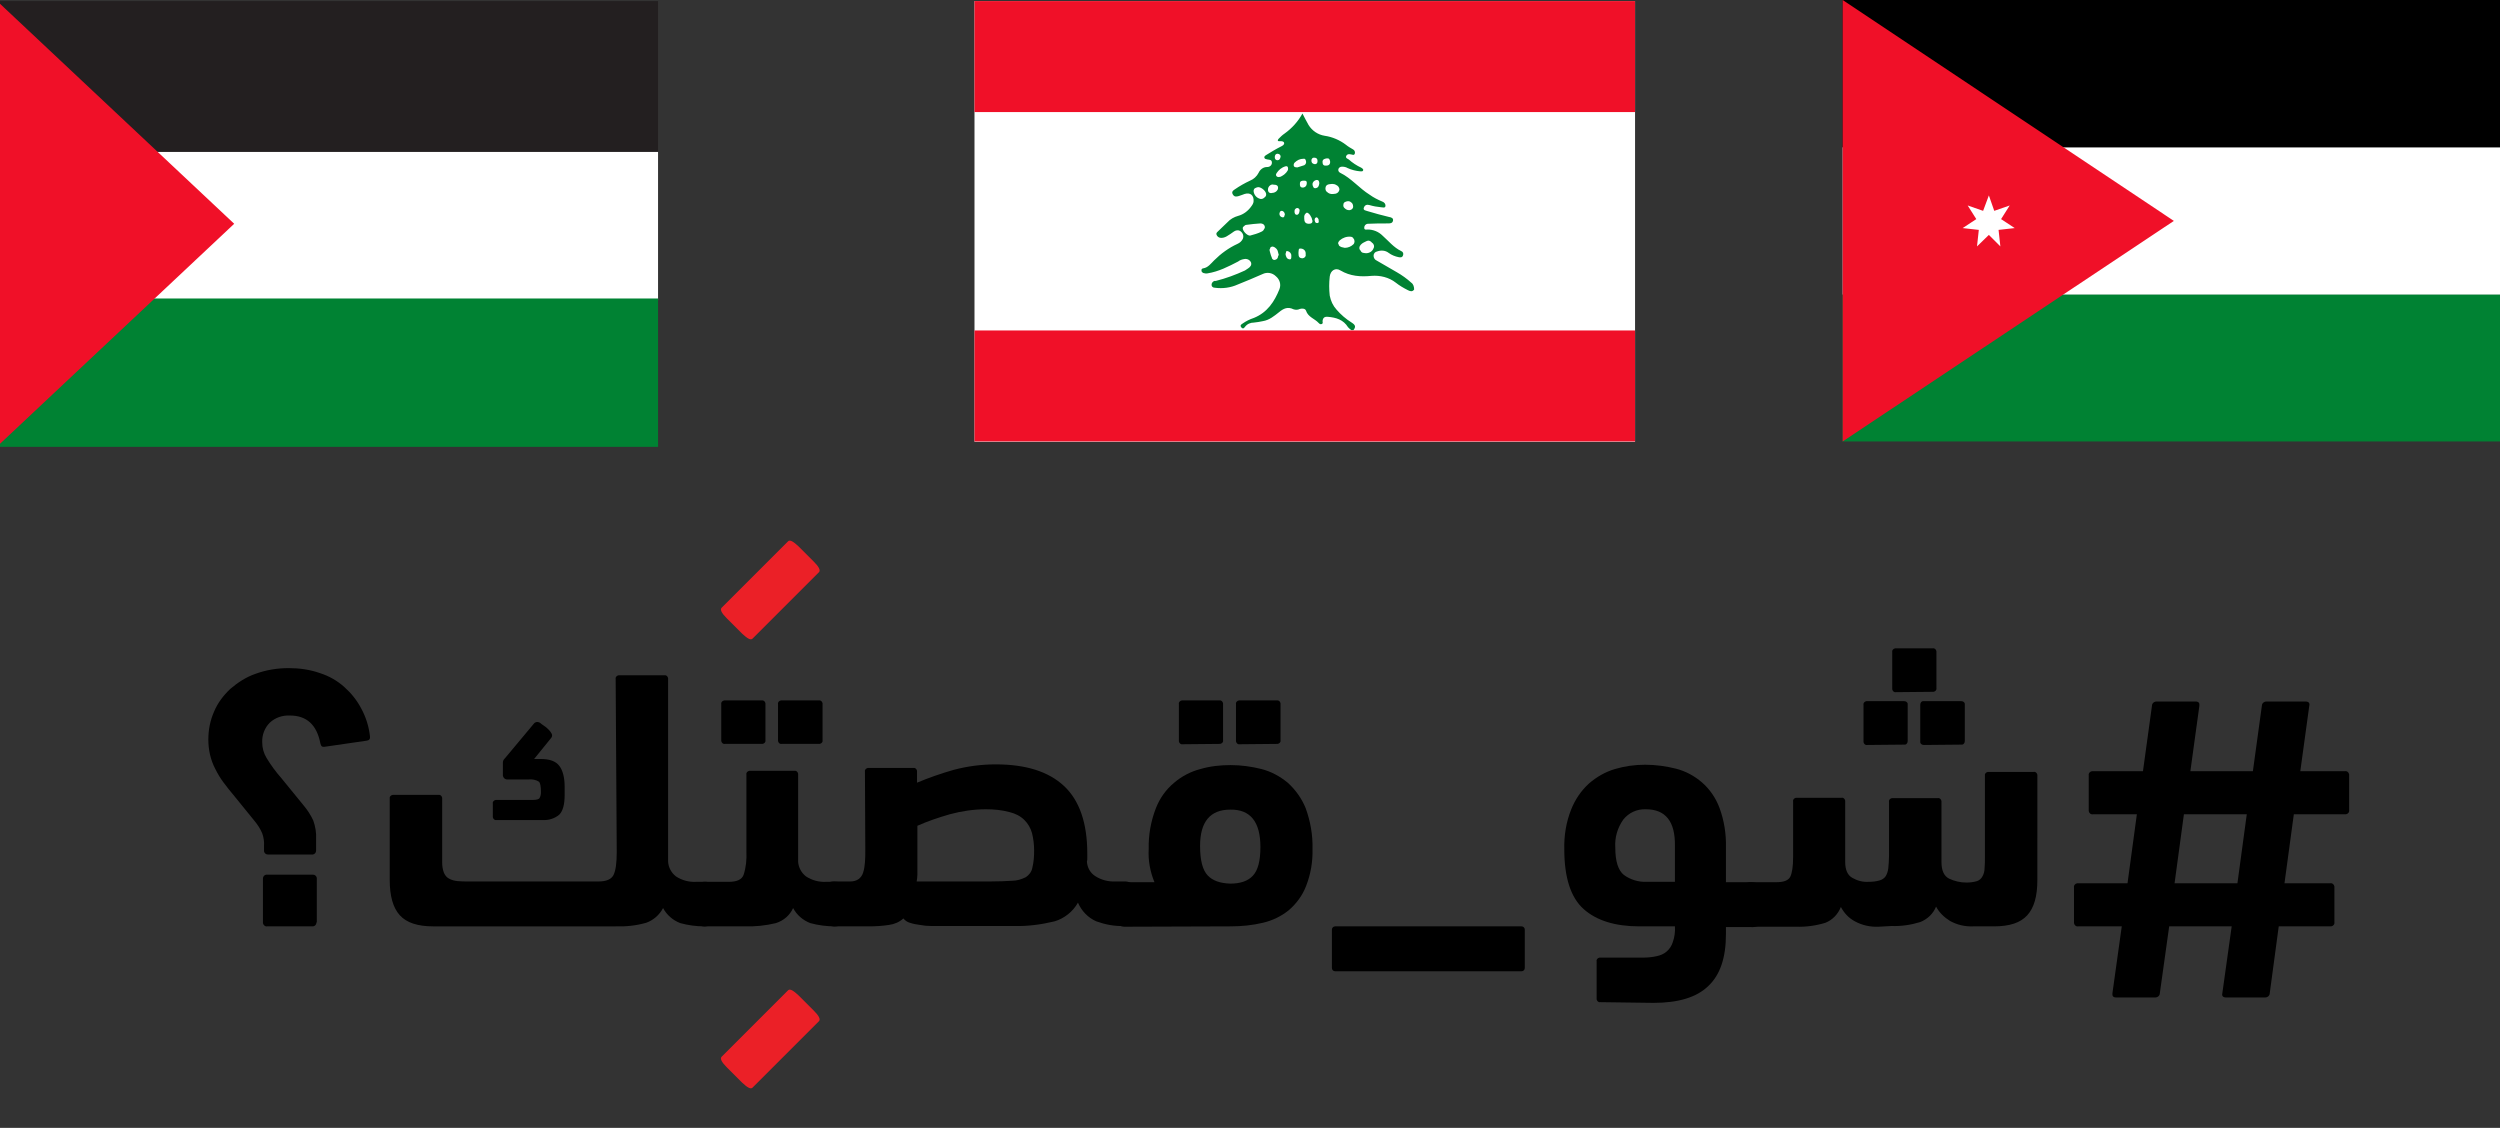
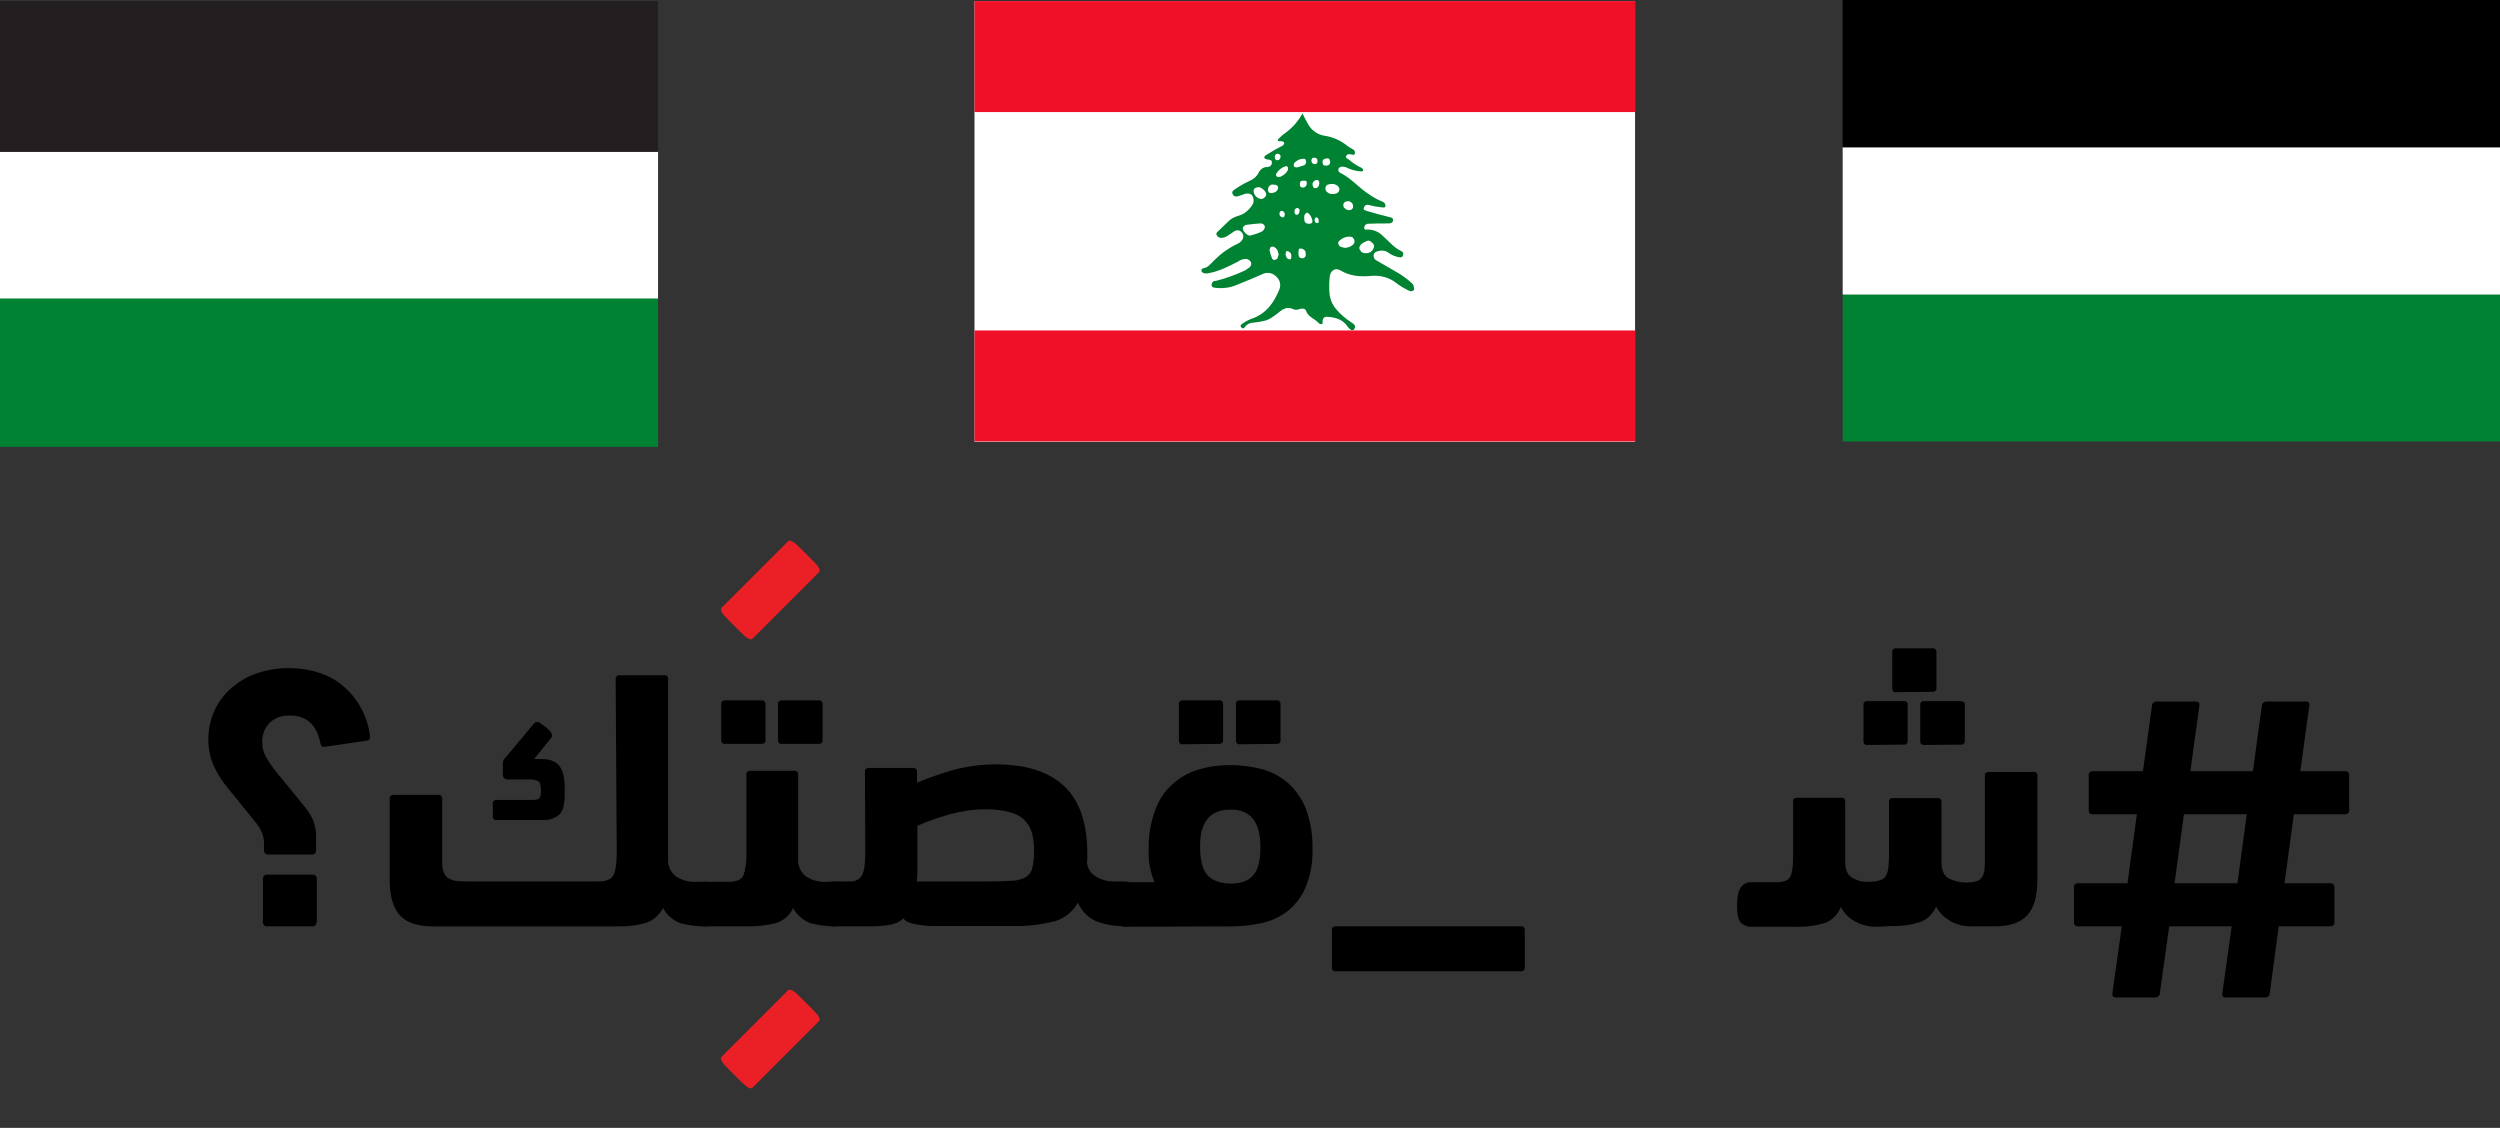
<svg xmlns="http://www.w3.org/2000/svg" version="1.1" id="Layer_1" x="0px" y="0px" viewBox="0 0 696 314" style="enable-background:new 0 0 696 314;" xml:space="preserve">
  <rect x="0" y="0" width="696" height="314" fill="#333333" stroke="none" />
  <style type="text/css">
	.st0{fill:#EB2027;}
	.st1{fill:#FFFFFF;}
	.st2{fill:#008233;}
	.st3{fill:#F01028;}
	.st4{fill:#231F20;}
	.st5{fill:none;}
	.st6{fill:#B88E27;}
	.st7{fill:none;stroke:#B88E27;stroke-width:0.18;stroke-linecap:round;stroke-linejoin:round;}
	.st8{fill:#008233;stroke:#000000;stroke-width:7.000000e-02;stroke-miterlimit:10;}
	.st9{fill:#EC1C24;}
	.st10{fill:#E70013;}
</style>
  <path d="M74.6,237.9c-0.6,0-1-0.4-1.1-0.9c0-0.1,0-0.1,0-0.2v-1.2c0.1-1.2-0.1-2.5-0.5-3.6c-0.5-1.2-1.2-2.3-2.1-3.4l-5.6-6.9  c-1.2-1.4-2.2-2.7-3.1-3.9c-0.9-1.2-1.6-2.4-2.3-3.8c-1.3-2.5-1.9-5.3-1.9-8.1c0-2.7,0.5-5.3,1.6-7.8c1-2.4,2.6-4.5,4.5-6.3  c2.1-1.8,4.4-3.3,7-4.2c3-1.1,6.1-1.6,9.3-1.6c2.9,0,5.9,0.4,8.7,1.4c2.5,0.8,4.8,2.1,6.8,3.9c1.9,1.7,3.5,3.7,4.7,6  c1.3,2.4,2.1,5,2.4,7.7c0.1,0.7-0.2,1.1-0.9,1.2l-11.7,1.7c-0.7,0.1-1-0.1-1.2-0.9c-1-5.2-3.8-7.8-8.5-7.8c-2.1-0.1-4.1,0.6-5.6,2  c-1.4,1.4-2.2,3.4-2.1,5.5c0,1.5,0.4,3,1.2,4.3c1.2,2,2.6,3.9,4.1,5.6l6.2,7.6c1.1,1.3,2,2.7,2.7,4.2c0.6,1.7,0.9,3.4,0.8,5.2v3.2  c0,0.6-0.4,1-0.9,1.1c-0.1,0-0.1,0-0.2,0L74.6,237.9z M88.1,256.8c0,0.6-0.4,1-0.9,1.1c-0.1,0-0.1,0-0.2,0H74.3  c-0.5,0.1-1-0.4-1.1-0.9c0-0.1,0-0.1,0-0.2v-12.2c0-0.6,0.4-1,0.9-1.1c0.1,0,0.1,0,0.2,0h12.8c0.6,0,1,0.4,1.1,0.9  c0,0.1,0,0.1,0,0.2V256.8z" />
  <path d="M171.4,189c-0.1-0.5,0.3-0.9,0.8-1c0.1,0,0.1,0,0.2,0H185c0.5-0.1,0.9,0.3,1,0.8c0,0.1,0,0.1,0,0.2v50.9  c0.1,1.6,0.9,3.1,2.2,4.1c1.7,1.1,3.6,1.6,5.6,1.5h2.3c1.2-0.1,2.4,0.5,3.1,1.4c0.8,1.4,1.1,3.1,1,4.7c0,4.2-1.4,6.3-4.1,6.3  c-2.3,0-4.5-0.3-6.7-0.9c-2.1-0.8-3.8-2.3-4.8-4.2c-1,1.9-2.7,3.4-4.7,4.1c-2.8,0.8-5.7,1.1-8.6,1h-50.7c-4.3,0-7.4-1-9.3-3.1  s-2.8-5.4-2.8-9.8v-22.7c-0.1-0.5,0.3-0.9,0.8-1c0.1,0,0.1,0,0.2,0h12.6c0.5-0.1,0.9,0.3,1,0.8c0,0.1,0,0.1,0,0.2V240  c0,1,0.1,2,0.5,3c0.3,0.7,0.8,1.3,1.4,1.6c0.7,0.4,1.5,0.6,2.4,0.7c0.9,0.1,2,0.1,3.2,0.1h36c2.2,0,3.6-0.6,4.2-1.8s0.9-3.3,0.9-6.4  L171.4,189z M148.7,211.3h1.8c2.5,0,4.2,0.6,5.2,1.9c1,1.3,1.5,3.3,1.5,5.9v2.2c0,2.7-0.5,4.5-1.5,5.5c-1.3,1.1-3,1.6-4.6,1.5h-12.9  c-0.5,0.1-0.9-0.3-1-0.8c0-0.1,0-0.1,0-0.2v-3.6c-0.1-0.5,0.3-0.9,0.8-1c0.1,0,0.1,0,0.2,0h10.2c1,0,1.6-0.2,1.8-0.5  c0.3-0.5,0.4-1.1,0.4-1.7c0-1.6-0.2-2.6-0.6-2.9c-0.8-0.5-1.8-0.7-2.8-0.6h-5.8c-0.7,0.1-1.3-0.4-1.4-1.1c0-0.1,0-0.2,0-0.4v-3.1  c0-0.4,0.1-0.8,0.4-1.1c0.2-0.2,0.4-0.5,0.6-0.7l7.6-9.1c0.2-0.3,0.6-0.5,1-0.5c0.2,0,0.5,0.1,0.7,0.2c0.3,0.3,0.8,0.6,1.2,0.9  c0.5,0.3,0.9,0.7,1.3,1.1c0.3,0.3,0.6,0.7,0.8,1.1c0.2,0.4,0.1,0.9-0.2,1.2L148.7,211.3z" />
  <path d="M207.8,215.6c-0.1-0.5,0.3-0.9,0.8-1c0.1,0,0.1,0,0.2,0h12.4c0.5-0.1,0.9,0.3,1,0.8c0,0.1,0,0.1,0,0.2v24.3  c0.1,1.6,0.9,3.1,2.2,4.1c1.7,1.1,3.6,1.6,5.6,1.5h2.4c1.2-0.1,2.4,0.5,3.1,1.4c0.8,1.4,1.1,3.1,1,4.7c0,4.2-1.4,6.3-4.1,6.3  c-2.3,0-4.6-0.3-6.8-0.9c-2.1-0.8-3.8-2.3-4.8-4.2c-0.9,2-2.6,3.5-4.8,4.2c-2.9,0.7-5.9,1-8.9,0.9h-10.6c-1.2,0.1-2.3-0.4-3.1-1.3  c-0.7-0.9-1-2.4-1-4.8s0.3-4,1-4.9c0.7-1,1.9-1.5,3.1-1.4h6.4c2.2,0,3.6-0.6,4.1-1.9c0.7-2.1,0.9-4.3,0.8-6.5L207.8,215.6z   M201.8,207.1c-0.5,0.1-0.9-0.3-1-0.8c0-0.1,0-0.1,0-0.2V196c-0.1-0.5,0.3-0.9,0.8-1c0.1,0,0.1,0,0.2,0h10.3c0.5-0.1,0.9,0.3,1,0.8  c0,0.1,0,0.1,0,0.2v10.1c0.1,0.5-0.3,0.9-0.8,1c-0.1,0-0.1,0-0.2,0L201.8,207.1z M217.6,207.1c-0.5,0.1-0.9-0.3-1-0.8  c0-0.1,0-0.1,0-0.2V196c-0.1-0.5,0.3-0.9,0.8-1c0.1,0,0.1,0,0.2,0H228c0.5-0.1,0.9,0.3,1,0.8c0,0.1,0,0.1,0,0.2v10.1  c0.1,0.5-0.3,0.9-0.8,1c-0.1,0-0.1,0-0.2,0L217.6,207.1z" />
  <path d="M240.8,214.8c-0.1-0.5,0.3-0.9,0.8-1c0.1,0,0.1,0,0.2,0h12.5c0.5-0.1,0.9,0.3,1,0.8c0,0.1,0,0.1,0,0.2v3.1  c3.3-1.4,6.8-2.6,10.3-3.6c3.8-1,7.7-1.5,11.6-1.5c8.4,0,14.7,2,19,6s6.5,10.3,6.5,18.8v1.2c0,0.4,0,0.8-0.1,1.1  c0.1,1.6,0.9,3.1,2.3,4c1.7,1.1,3.7,1.6,5.7,1.5h2.3c1.2-0.1,2.4,0.5,3.1,1.4c0.8,1.4,1.1,3.1,1,4.7c0,4.2-1.4,6.3-4.1,6.3  c-2.6,0.1-5.2-0.4-7.7-1.3c-2.3-1-4.1-2.9-5.1-5.2c-1.4,2.5-3.8,4.4-6.5,5.2c-3.7,0.9-7.5,1.4-11.2,1.3h-19.9c-1,0-2.1,0-3.2,0  s-2.2-0.1-3.2-0.3c-0.9-0.1-1.9-0.3-2.8-0.6c-0.7-0.2-1.3-0.6-1.8-1.2c-1.1,1-2.5,1.6-4,1.8c-1.9,0.3-3.8,0.4-5.7,0.4h-9.2  c-1.2,0.1-2.3-0.4-3.1-1.3c-0.7-0.9-1-2.5-1-4.9c0-2.6,0.3-4.3,0.9-5.1c0.8-0.9,2-1.3,3.2-1.2h4.1c0.9,0,1.7-0.2,2.4-0.7  c0.6-0.5,1-1.1,1.2-1.8c0.3-0.9,0.4-1.8,0.5-2.8c0.1-1.1,0.1-2.3,0.1-3.6L240.8,214.8z M274.5,225.3c-3.4,0-6.8,0.5-10.1,1.4  c-3.1,0.9-6.1,1.9-9,3.2v11.5c0,0.8,0,1.5,0,2.1s-0.1,1.3-0.2,1.9h20.4c2.5,0,4.6-0.1,6.2-0.2c1.3,0,2.6-0.4,3.8-1  c0.9-0.6,1.6-1.5,1.8-2.6c0.4-1.6,0.5-3.2,0.5-4.8c0-1.7-0.2-3.3-0.6-4.9c-0.4-1.4-1.1-2.6-2.1-3.6c-1.1-1.1-2.5-1.8-4.1-2.2  C278.9,225.5,276.7,225.3,274.5,225.3z" />
  <path d="M313.5,258c-1.2,0.1-2.4-0.4-3.1-1.3c-0.7-0.9-1-2.5-1-5c-0.1-1.6,0.2-3.3,1-4.7c0.7-1,1.9-1.5,3.1-1.4h7.9  c-1.2-2.9-1.8-6.1-1.6-9.3c-0.1-3.8,0.6-7.7,2-11.3c1.1-2.8,2.8-5.2,5.1-7.1c2.1-1.8,4.6-3.1,7.3-3.8c2.7-0.8,5.6-1.1,8.4-1.1  c2.9,0,5.8,0.4,8.6,1.1c2.7,0.7,5.1,2,7.3,3.8c2.2,2,3.9,4.4,5,7.1c1.3,3.6,2,7.4,1.9,11.3c0.1,3.6-0.5,7.1-1.8,10.4  c-1,2.6-2.7,4.9-4.8,6.7c-2.1,1.7-4.6,2.9-7.2,3.5c-2.9,0.7-6,1-9,1L313.5,258z M329.2,207.2c-0.5,0.1-0.9-0.3-1-0.8  c0-0.1,0-0.1,0-0.2V196c-0.1-0.5,0.3-0.9,0.8-1c0.1,0,0.1,0,0.2,0h10.3c0.5-0.1,0.9,0.3,1,0.8c0,0.1,0,0.1,0,0.2v10.1  c0.1,0.5-0.3,0.9-0.8,1c-0.1,0-0.1,0-0.2,0L329.2,207.2z M342.5,225.4c-5.6,0-8.4,3.4-8.4,10.1c0,4,0.7,6.7,2.1,8.2s3.5,2.2,6.3,2.3  c2.8,0,4.9-0.7,6.3-2.2c1.4-1.5,2.1-4.1,2.1-8C350.9,228.8,348.1,225.3,342.5,225.4L342.5,225.4z M345.1,207.2  c-0.5,0.1-0.9-0.3-1-0.8c0-0.1,0-0.1,0-0.2V196c-0.1-0.5,0.3-0.9,0.8-1c0.1,0,0.1,0,0.2,0h10.4c0.5-0.1,0.9,0.3,1,0.8  c0,0.1,0,0.1,0,0.2v10.1c0.1,0.5-0.3,0.9-0.8,1c-0.1,0-0.1,0-0.2,0L345.1,207.2z" />
-   <path d="M445.5,279c-0.5,0.1-0.9-0.3-1-0.8c0-0.1,0-0.1,0-0.2v-10.4c-0.1-0.5,0.3-0.9,0.8-1c0.1,0,0.1,0,0.2,0h11.8  c1.3,0,2.6-0.1,3.9-0.4c1-0.2,2-0.6,2.8-1.3c0.8-0.7,1.4-1.6,1.7-2.6c0.5-1.4,0.7-2.9,0.6-4.4h-9.9c-6.7,0-11.9-1.6-15.5-4.8  c-3.6-3.2-5.4-8.8-5.4-16.6c-0.1-3.8,0.5-7.6,1.9-11.1c1.1-2.8,2.8-5.3,5-7.3c2.1-1.8,4.5-3.2,7.2-4c2.7-0.8,5.5-1.2,8.4-1.2  c2.9,0,5.8,0.4,8.6,1.1c2.7,0.7,5.1,2,7.2,3.8c2.2,1.9,3.9,4.4,4.9,7.1c1.3,3.5,1.9,7.3,1.8,11.1v9.6h7c2.7,0,4.1,2.1,4.1,6.2  c0,2.6-0.3,4.3-1,5.1c-0.8,0.9-2,1.3-3.1,1.2h-7v2c0,6.5-1.6,11.3-4.9,14.4c-3.3,3.2-8.4,4.7-15.3,4.7L445.5,279z M458.2,225.3  c-2.5-0.1-4.8,1-6.3,2.9c-1.6,2.3-2.4,5-2.2,7.8c0,3.8,0.8,6.3,2.4,7.6c1.8,1.3,4.1,2,6.3,1.9h7.9v-10  C466.4,228.7,463.7,225.3,458.2,225.3L458.2,225.3z" />
  <path d="M523,258c-2.3,0.1-4.6-0.4-6.6-1.5c-1.7-0.9-3-2.3-3.9-4c-0.8,2-2.3,3.6-4.3,4.4c-2.6,0.8-5.4,1.2-8.2,1.1h-12.3  c-1.2,0.1-2.3-0.4-3.1-1.2c-0.7-0.8-1-2.3-1-4.6c0-2.4,0.3-4.1,1-5.1c0.7-1,1.9-1.6,3.1-1.5h6.9c2,0,3.3-0.5,3.8-1.5  c0.5-1,0.8-2.8,0.8-5.5v-15.5c-0.1-0.5,0.3-0.9,0.8-1c0.1,0,0.1,0,0.2,0h12.5c0.5-0.1,0.9,0.3,1,0.8c0,0.1,0,0.1,0,0.2v16.9  c0,2.2,0.7,3.7,2,4.4c1.4,0.8,2.9,1.2,4.5,1.1c1.1,0,2.1-0.1,3.1-0.4c0.7-0.2,1.3-0.6,1.7-1.2c0.4-0.7,0.6-1.4,0.7-2.2  c0.1-1.1,0.2-2.3,0.2-3.4v-15.1c-0.1-0.5,0.3-0.9,0.8-1c0.1,0,0.1,0,0.2,0h12.6c0.5-0.1,0.9,0.3,1,0.8c0,0.1,0,0.1,0,0.2v16.8  c0,2.3,0.7,3.9,2.1,4.6c1.5,0.7,3.1,1.1,4.8,1.1c1,0,2-0.1,3-0.4c0.6-0.2,1.2-0.7,1.5-1.3c0.4-0.7,0.6-1.5,0.6-2.3  c0.1-0.9,0.1-2.1,0.1-3.4v-22.4c-0.1-0.5,0.3-0.9,0.8-1c0.1,0,0.1,0,0.2,0h12.6c0.5-0.1,0.9,0.3,1,0.8c0,0.1,0,0.1,0,0.2V245  c0,4.5-0.9,7.7-2.8,9.8c-1.9,2.1-4.9,3.1-9.3,3.1h-5.7c-2.3,0.1-4.5-0.4-6.5-1.5c-1.6-1-3-2.3-3.9-4c-0.8,2-2.4,3.5-4.4,4.3  c-2.6,0.8-5.3,1.2-8,1.1L523,258z M519.8,207.4c-0.5,0.1-0.9-0.3-1-0.8c0-0.1,0-0.1,0-0.2v-10.2c-0.1-0.5,0.3-0.9,0.8-1  c0.1,0,0.1,0,0.2,0h10.3c0.5,0,1,0.3,1,0.8c0,0.1,0,0.1,0,0.2v10.1c0,0.5-0.3,1-0.8,1c-0.1,0-0.1,0-0.2,0L519.8,207.4z M527.8,192.7  c-0.5,0.1-0.9-0.3-1-0.8c0-0.1,0-0.1,0-0.2v-10.2c-0.1-0.5,0.3-0.9,0.8-1c0.1,0,0.1,0,0.2,0h10.3c0.5-0.1,0.9,0.3,1,0.8  c0,0.1,0,0.1,0,0.2v10.1c0.1,0.5-0.3,0.9-0.8,1c-0.1,0-0.1,0-0.2,0L527.8,192.7z M535.6,207.4c-0.5,0-1-0.3-1-0.8c0-0.1,0-0.1,0-0.2  v-10.2c0-0.5,0.3-1,0.8-1c0.1,0,0.1,0,0.2,0H546c0.5,0,1,0.3,1,0.8c0,0.1,0,0.1,0,0.2v10.1c0,0.5-0.3,1-0.8,1c-0.1,0-0.1,0-0.2,0  L535.6,207.4z" />
  <path d="M370.8,269.5v-10.7c0-0.5,0.4-0.9,0.9-0.9h51.9c0.5,0,0.9,0.4,0.9,0.9v10.7c0,0.5-0.4,0.9-0.9,0.9h-51.9  C371.2,270.4,370.8,270,370.8,269.5z" />
  <path d="M590.7,257.9h-12.1c-0.6,0.1-1.1-0.3-1.2-0.9c0-0.1,0-0.2,0-0.3v-9.6c-0.1-0.6,0.3-1.1,0.9-1.2c0.1,0,0.2,0,0.3,0h13.7  l2.6-19.2h-12.2c-0.6,0.1-1.1-0.3-1.2-0.9c0-0.1,0-0.2,0-0.3v-9.6c-0.1-0.6,0.3-1.1,0.9-1.2c0.1,0,0.2,0,0.3,0h13.9l2.5-18.2  c0-0.7,0.6-1.2,1.3-1.2h10.8c0.9,0,1.2,0.4,1.1,1.2l-2.5,18.2h17.4l2.5-18.2c0-0.7,0.6-1.2,1.3-1.2h10.8c0.9,0,1.3,0.4,1.1,1.2  l-2.5,18.2h12.4c0.6-0.1,1.1,0.3,1.2,0.9c0,0.1,0,0.2,0,0.3v9.6c0.1,0.6-0.3,1.1-0.9,1.2c-0.1,0-0.2,0-0.3,0h-14.2l-2.6,19.2h12.7  c0.6-0.1,1.1,0.3,1.2,0.9c0,0.1,0,0.2,0,0.3v9.6c0.1,0.6-0.3,1.1-0.9,1.2c-0.1,0-0.2,0-0.3,0h-14.3l-2.5,18.6c0,0.7-0.6,1.2-1.3,1.2  h-10.8c-0.9,0-1.3-0.4-1.1-1.2l2.6-18.6h-17.4l-2.6,18.6c0,0.7-0.6,1.2-1.3,1.2h-10.8c-0.9,0-1.2-0.4-1.1-1.2L590.7,257.9z   M622.9,245.9l2.6-19.2H608l-2.6,19.2H622.9z" />
  <path class="st0" d="M209.5,177.8c-0.5,0.5-1.4,0-2.9-1.4l-4.3-4.3c-1.4-1.4-1.9-2.4-1.4-2.9l18.5-18.5c0.5-0.5,1.4,0,2.9,1.4  l4.3,4.3c1.4,1.4,1.9,2.4,1.4,2.9L209.5,177.8z" />
  <path class="st0" d="M209.5,302.8c-0.5,0.5-1.4,0-2.9-1.4l-4.3-4.3c-1.4-1.4-1.9-2.4-1.4-2.9l18.5-18.5c0.5-0.5,1.4,0,2.9,1.4  l4.3,4.3c1.4,1.4,1.9,2.4,1.4,2.9L209.5,302.8z" />
  <rect x="271.3" y="0.3" class="st1" width="183.9" height="122.7" />
  <path class="st2" d="M392.9,78.7c-1.2-1.1-2.6-2.1-4-2.9c-1.9-1.1-3.8-2.2-5.7-3.3c-0.5-0.2-0.8-0.8-0.8-1.3c0-0.6,0.4-1.1,1-1.2  c1.1-0.4,2.3-0.3,3.2,0.4c0.8,0.6,1.8,1,2.8,1.2c0.5,0.1,1,0.1,1.2-0.5c0.2-0.5,0-1-0.5-1.2c-2.1-1-3.5-2.8-5.2-4.3  c-1.1-1.1-2.6-1.7-4.1-1.7c-0.4,0-1,0.2-1-0.5c0-0.6,0.4-1,0.9-1.1c0,0,0.1,0,0.1,0c1.9-0.1,3.7-0.1,5.5-0.1c0.7,0,1.3,0,1.5-0.7  c0.2-0.8-0.5-1-1.1-1.1c-2-0.5-4-1-5.9-1.6c-0.5-0.2-1.4-0.2-1.1-1s0.9-0.9,1.6-0.7c1,0.3,2.1,0.5,3.2,0.6c0.4,0,1.1,0.3,1.2-0.3  s-0.3-1.1-0.9-1.3c-1.2-0.5-2.4-1.1-3.5-1.9c-2.9-1.8-5.1-4.6-8.2-6.1c-0.4-0.2-0.6-0.6-0.5-1c0.1-0.4,0.5-0.7,1-0.7  c0.6,0,1.1,0.1,1.6,0.4c1.1,0.5,2.3,0.8,3.5,0.9c0.3,0,0.7,0.1,0.8-0.3s-0.3-0.5-0.5-0.7c-1.3-0.6-2.5-1.4-3.5-2.3  c-0.3-0.2-1-0.4-0.7-1s0.9-0.5,1.4-0.4s0.8,0.3,1-0.3c0.1-0.4-0.1-0.9-0.5-1.1c-0.7-0.4-1.4-0.8-2-1.3c-1.7-1.3-3.8-2.2-5.9-2.5  c-1.9-0.3-3.5-1.4-4.5-3c-0.6-1-1.1-2.1-1.7-3.2l0,0c-1.2,2.2-2.9,4.1-5,5.6c-0.6,0.4-1.1,0.9-1.6,1.4c-0.3,0.3-0.5,0.8,0.3,0.7  c0.5,0,1.1,0,1.2,0.5s-0.5,0.8-0.9,1c-1.4,0.7-2.7,1.5-4,2.3c-0.3,0.2-0.7,0.4-0.6,0.8s0.5,0.4,0.9,0.5c0.5,0.1,1.2,0,1.2,0.9  c0,0.7-0.6,1.2-1.3,1.2c0,0-0.1,0-0.1,0c-1,0-1.9,0.7-2.3,1.6c-0.5,1-1.4,1.8-2.4,2.2c-1.5,0.7-2.9,1.5-4.2,2.4  c-0.5,0.3-1,0.7-0.6,1.4s0.9,0.7,1.6,0.5s1.1-0.4,1.7-0.6c1.6-0.5,2.6,0.4,2.5,2c0,0.5-0.3,1-0.6,1.4c-0.9,1.3-2.2,2.3-3.7,2.7  c-1.1,0.3-2.2,0.9-3,1.8c-0.9,0.8-1.7,1.7-2.6,2.5c-0.3,0.3-0.6,0.5-0.4,1c0.2,0.4,0.5,0.7,1,0.8c0.6,0.1,1.3-0.1,1.8-0.4  c0.7-0.4,1.4-0.9,2.1-1.4c0.6-0.4,1.4-0.4,1.9,0.1c0.6,0.5,0.8,1.3,0.5,2c-0.3,0.6-0.8,1.1-1.5,1.4c-2.4,1.1-4.6,2.7-6.5,4.6  c-0.9,0.9-1.7,2-3,2.2c-0.3,0-0.6,0.3-0.5,0.6c0,0,0,0,0,0.1c0,0.3,0.3,0.5,0.5,0.6c0.4,0.1,0.8,0.2,1.2,0.1  c3.1-0.5,5.8-1.9,8.5-3.3c0.5-0.4,1.1-0.6,1.8-0.7c0.8-0.1,1.5,0.3,1.8,1c0.2,0.7-0.2,1.2-0.8,1.6c-0.3,0.2-0.6,0.4-0.9,0.6  c-2.6,1.2-5.3,2.2-8.1,2.9c-0.1,0-0.2,0-0.4,0c-0.5,0.2-0.8,0.6-0.8,1.1c0,0.5,0.4,0.8,0.9,0.8c2.2,0.3,4.4,0,6.4-0.9  c2.3-0.9,4.6-1.9,6.9-2.9c1.2-0.6,2.7-0.4,3.7,0.6c1.1,0.9,1.5,2.3,1,3.6c-1.4,3.5-3.4,6.5-7.1,8c-1.2,0.4-2.2,0.9-3.2,1.6  c-0.2,0.2-0.6,0.3-0.5,0.7c0.1,0.3,0.3,0.5,0.5,0.6c0.4,0.1,0.5-0.2,0.7-0.4c0.6-0.8,1.5-1.2,2.5-1.2c0.8-0.1,1.7-0.2,2.5-0.4  c1.8-0.3,3.1-1.4,4.5-2.5c1.2-1,2.4-1.6,4-0.8c0.6,0.2,1.2,0.2,1.8-0.1c0.7-0.2,1.5-0.1,1.7,0.5c0.6,1.8,2.4,2.2,3.5,3.4  c0.2,0.2,0.5,0.5,0.9,0.3s0.2-0.6,0.2-0.8c0.1-0.9,0.5-1.3,1.5-1.2c2.3,0.2,4.3,0.8,5.6,2.9c0.3,0.3,0.6,0.6,0.9,0.8h0.6  c0.7-0.9,0.6-1.4-0.5-2.1c-1.6-1-3-2.2-4.2-3.6c-1-1.1-1.6-2.4-1.9-3.9c-0.2-1.8-0.2-3.5,0-5.3c0.2-1.7,1.6-2.6,3-1.7  c2.7,1.6,5.6,1.8,8.6,1.5c2.4-0.2,4.9,0.4,6.8,1.9c1,0.8,2.2,1.5,3.4,2.1c0.6,0.3,1.2,0.5,1.7-0.2C393.7,79.9,393.5,79.1,392.9,78.7  z M351.2,64.5c-1,0.5-2.1,0.8-3.2,1.1c-0.9,0-2.2-1.5-2-2.2c0-0.2,0.2-0.3,0.3-0.4c0.2-0.2,0.4-0.4,0.7-0.4c1.3-0.2,2.6-0.3,3.9-0.4  c0.6,0,1.1,0.3,1.2,0.8c0.1,0.3,0,0.6-0.2,0.8C351.8,64.1,351.6,64.3,351.2,64.5z M352,55c-0.3,0.3-0.6,0.4-1,0.4  c-1.1-0.2-1.9-1.1-2-2.2c0-0.4,0.2-0.8,0.6-0.9c0.2-0.1,0.5-0.2,0.7-0.2c0.9,0,2.3,1.2,2.2,2.1C352.5,54.5,352.3,54.8,352,55z   M355.7,42.8c0.1,0,0.3,0.1,0.4,0.1c0.3,0.2,0.5,0.5,0.4,0.8c-0.1,0.5-0.3,0.9-0.8,0.9c-0.1,0-0.2,0-0.2,0c-0.5-0.1-0.6-0.5-0.6-0.9  S355.1,42.8,355.7,42.8L355.7,42.8z M353,52.8c0-0.5,0.2-0.9,0.6-1.2c0.3-0.2,0.6-0.3,0.9-0.2c0.9,0,1.4,0.3,1.3,1  c0,0.3-0.2,0.6-0.4,0.8c-0.3,0.3-0.8,0.5-1.2,0.5C353.6,53.9,353,53.6,353,52.8L353,52.8z M355.8,71.4c0,0.4-0.3,0.8-0.7,0.9  c-0.4,0.2-0.8,0-1-0.4c0,0,0-0.1,0-0.1c-0.2-0.5-0.4-1-0.5-1.5c-0.1-0.4-0.3-0.8,0-1.1c0-0.2,0.1-0.4,0.4-0.5c0.5-0.2,1,0.2,1.4,0.6  s0.4,1.1,0.6,1.6C355.9,71.1,355.9,71.3,355.8,71.4L355.8,71.4z M357,60.5c-0.5-0.1-0.8-0.5-0.8-0.9c0-0.2,0-0.3,0.1-0.5  c0-0.2,0.3-0.4,0.5-0.4c0.5,0,0.9,0.5,0.9,1c0,0,0,0,0,0c0,0.1,0,0.2-0.1,0.3C357.6,60.4,357.3,60.6,357,60.5z M356.9,49  c-0.3,0.2-0.6,0.3-1,0.3c-0.7-0.1-0.8-0.7-0.5-1.1c0.6-0.9,1.4-1.6,2.5-1.9c0.1,0,0.2-0.1,0.3,0c0.4,0,0.4,0.5,0.4,0.8  C358.6,47.6,357.7,48.6,356.9,49z M359,72.2c-0.8-0.1-1-0.8-1.1-1.4c0-0.1,0-0.3,0.1-0.4c0-0.3,0.1-0.6,0.4-0.5  c0.6,0.1,1.1,0.6,1.1,1.2c0,0.2,0,0.3,0,0.5C359.5,71.9,359.4,72.3,359,72.2z M363.8,51.1c0,0.6-0.4,1-0.9,1.1c0,0-0.1,0-0.1,0  c-0.5,0.1-0.9-0.2-0.9-0.7c0-0.1,0-0.1,0-0.2v-0.2c0-0.7,0.5-0.8,1.1-0.8s0.7,0.1,0.8,0.4C363.8,50.8,363.8,51,363.8,51.1  L363.8,51.1z M360.2,46.2c-0.1-0.3,0-0.7,0.2-0.9c0.7-0.7,1.5-1.1,2.5-1.1c0.5-0.1,0.6,0.3,0.7,0.7c0.1,0.4-0.1,0.9-0.5,1.1  c-0.6,0.2-1.3,0.4-1.9,0.6C360.6,46.6,360.3,46.5,360.2,46.2L360.2,46.2z M361,59.8c-0.4,0-0.6-0.4-0.6-0.8c0-0.1,0-0.2,0-0.3  c0-0.4,0.3-0.7,0.7-0.8c0.4,0,0.7,0.3,0.7,0.6c0,0,0,0,0,0c0,0.1,0,0.1,0,0.2l0,0C361.7,59.4,361.5,59.8,361,59.8L361,59.8z   M362.6,71.9c-0.9,0-1.1-0.5-1.1-1.3c0,0,0-0.1,0-0.1s0-0.2,0-0.3c0.1-0.4-0.1-1.1,0.6-1c0.8,0,1.4,0.6,1.4,1.3c0,0,0,0,0,0  c0,0.1,0,0.1,0,0.2c0,0.1,0,0.1,0,0.2c0.1,0.5-0.3,0.9-0.8,1C362.7,71.9,362.7,71.9,362.6,71.9z M364.4,62.3c-1,0-1.3-0.6-1.3-1.4  c0-0.1,0-0.2,0-0.3c-0.1-0.6,0.2-1.1,0.7-1.4c0.6,0,1.4,1.2,1.5,2c0,0.1,0.1,0.2,0.1,0.3C365.4,62.1,365,62.3,364.4,62.3z   M365.1,44.7c0-0.3,0.1-0.5,0.3-0.7c0.1-0.1,0.3-0.1,0.5-0.1c0.6,0,0.9,0.3,0.9,0.9s-0.2,0.8-0.6,0.9h-0.2  C365.3,45.6,365.1,45.2,365.1,44.7L365.1,44.7z M366.7,62.1c-0.3,0-0.5-0.1-0.6-0.4c0,0,0-0.1,0-0.1c-0.1-0.1-0.1-0.2-0.1-0.4  c0-0.3,0.1-0.6,0.5-0.7c0.2,0,0.4,0.2,0.5,0.4c0.1,0.1,0.1,0.2,0.1,0.4C367.2,61.7,367.2,62.1,366.7,62.1L366.7,62.1z M366.2,52.4  c-0.3,0-0.5-0.1-0.6-0.4c-0.1-0.2-0.2-0.4-0.2-0.7c0-0.6,0.5-1.1,1.1-1.2c0.2,0,0.3,0,0.5,0.1c0.2,0.2,0.3,0.5,0.3,0.8  C367.2,51.8,367,52.3,366.2,52.4z M375.3,56c0.3,0,0.6,0.1,0.8,0.3c0.4,0.2,0.6,0.7,0.6,1.1c0.1,0.5-0.3,1-0.9,1.1  c-0.1,0-0.2,0-0.3,0c-0.4,0-0.8-0.2-1.1-0.5c-0.3-0.2-0.5-0.6-0.4-1C374,56.3,374.6,56.1,375.3,56z M368.2,45.2  c-0.1-0.5,0.2-0.9,0.7-1c0,0,0,0,0,0c0.2-0.1,0.4-0.1,0.6-0.1c0.4-0.1,0.7,0.2,0.8,0.8s-0.2,1.2-1,1.2h-0.1  C368.5,46.2,368.2,45.8,368.2,45.2z M371.2,54c-0.7,0.1-1.3-0.1-1.8-0.6c-0.3-0.2-0.4-0.6-0.4-1c0.1-1.2,1.1-1.1,1.9-1.2  c0.4,0,0.8,0.1,1.1,0.3c0.5,0.2,0.9,0.7,0.9,1.3C372.7,53.7,372,54,371.2,54L371.2,54z M376.8,68c-0.6,0.6-1.5,1-2.4,1  c-0.3-0.1-0.6-0.1-0.9-0.2c-0.5-0.2-0.8-0.4-0.8-0.7c-0.3-0.3-0.2-0.7,0.3-1.2c0.8-0.7,1.9-1.1,3-1c0.3,0,0.7,0.2,0.8,0.5  C377.2,66.8,377.2,67.6,376.8,68L376.8,68z M380.3,70.5c-0.6-0.1-1.2,0-1.5-0.7c-0.1-0.1-0.2-0.3-0.3-0.4c-0.2-0.7,0.2-1.2,0.7-1.6  c0.1-0.1,0.2-0.1,0.3-0.2c0.7-0.3,1.4-1,2.2-0.3c0.1,0.1,0.2,0.2,0.3,0.3c0.5,0.3,0.7,1,0.4,1.5C382.1,70,381.2,70.5,380.3,70.5  L380.3,70.5z" />
  <rect x="271.3" y="0.3" class="st3" width="183.9" height="30.9" />
  <rect x="271.3" y="92" class="st3" width="183.9" height="30.9" />
  <rect x="513" y="81.9" class="st2" width="184.4" height="41" />
  <rect x="513" y="41" class="st1" width="184.4" height="41" />
  <rect x="513" y="0" width="184.4" height="41" />
-   <polygon class="st3" points="513,122.9 513,0 605.2,61.5 " />
  <polygon class="st1" points="553.7,54.4 555.2,58.7 559.5,57.2 557.1,61 560.9,63.5 556.4,64 556.9,68.6 553.7,65.4 550.4,68.6   550.9,64 546.4,63.5 550.2,61 547.8,57.2 552.1,58.7 " />
  <rect x="-0.8" y="0.3" class="st4" width="184" height="42" />
  <rect x="-0.8" y="42.3" class="st1" width="184" height="41.3" />
  <rect x="-0.8" y="83.1" class="st2" width="184" height="41.3" />
-   <polygon class="st3" points="65.2,62.3 -0.8,0.3 -0.8,124.3 " />
</svg>